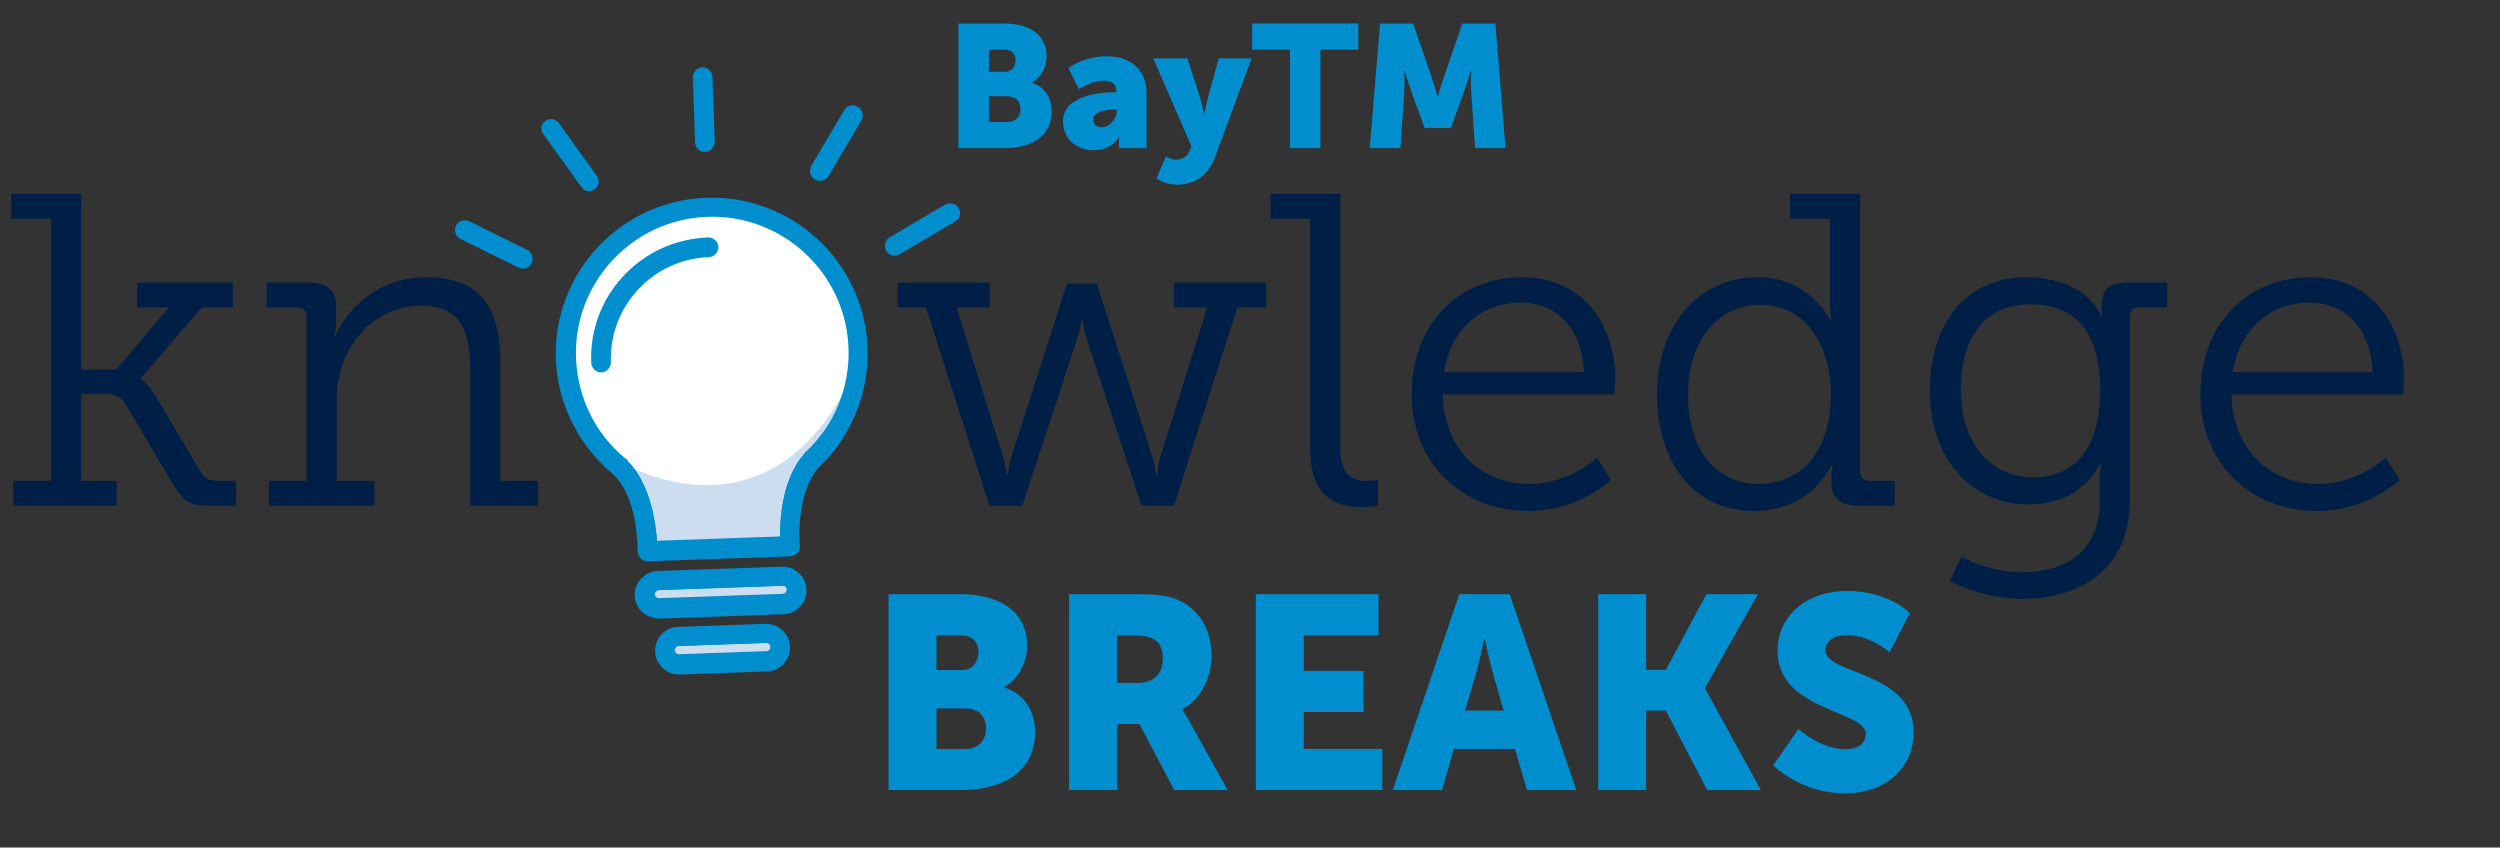
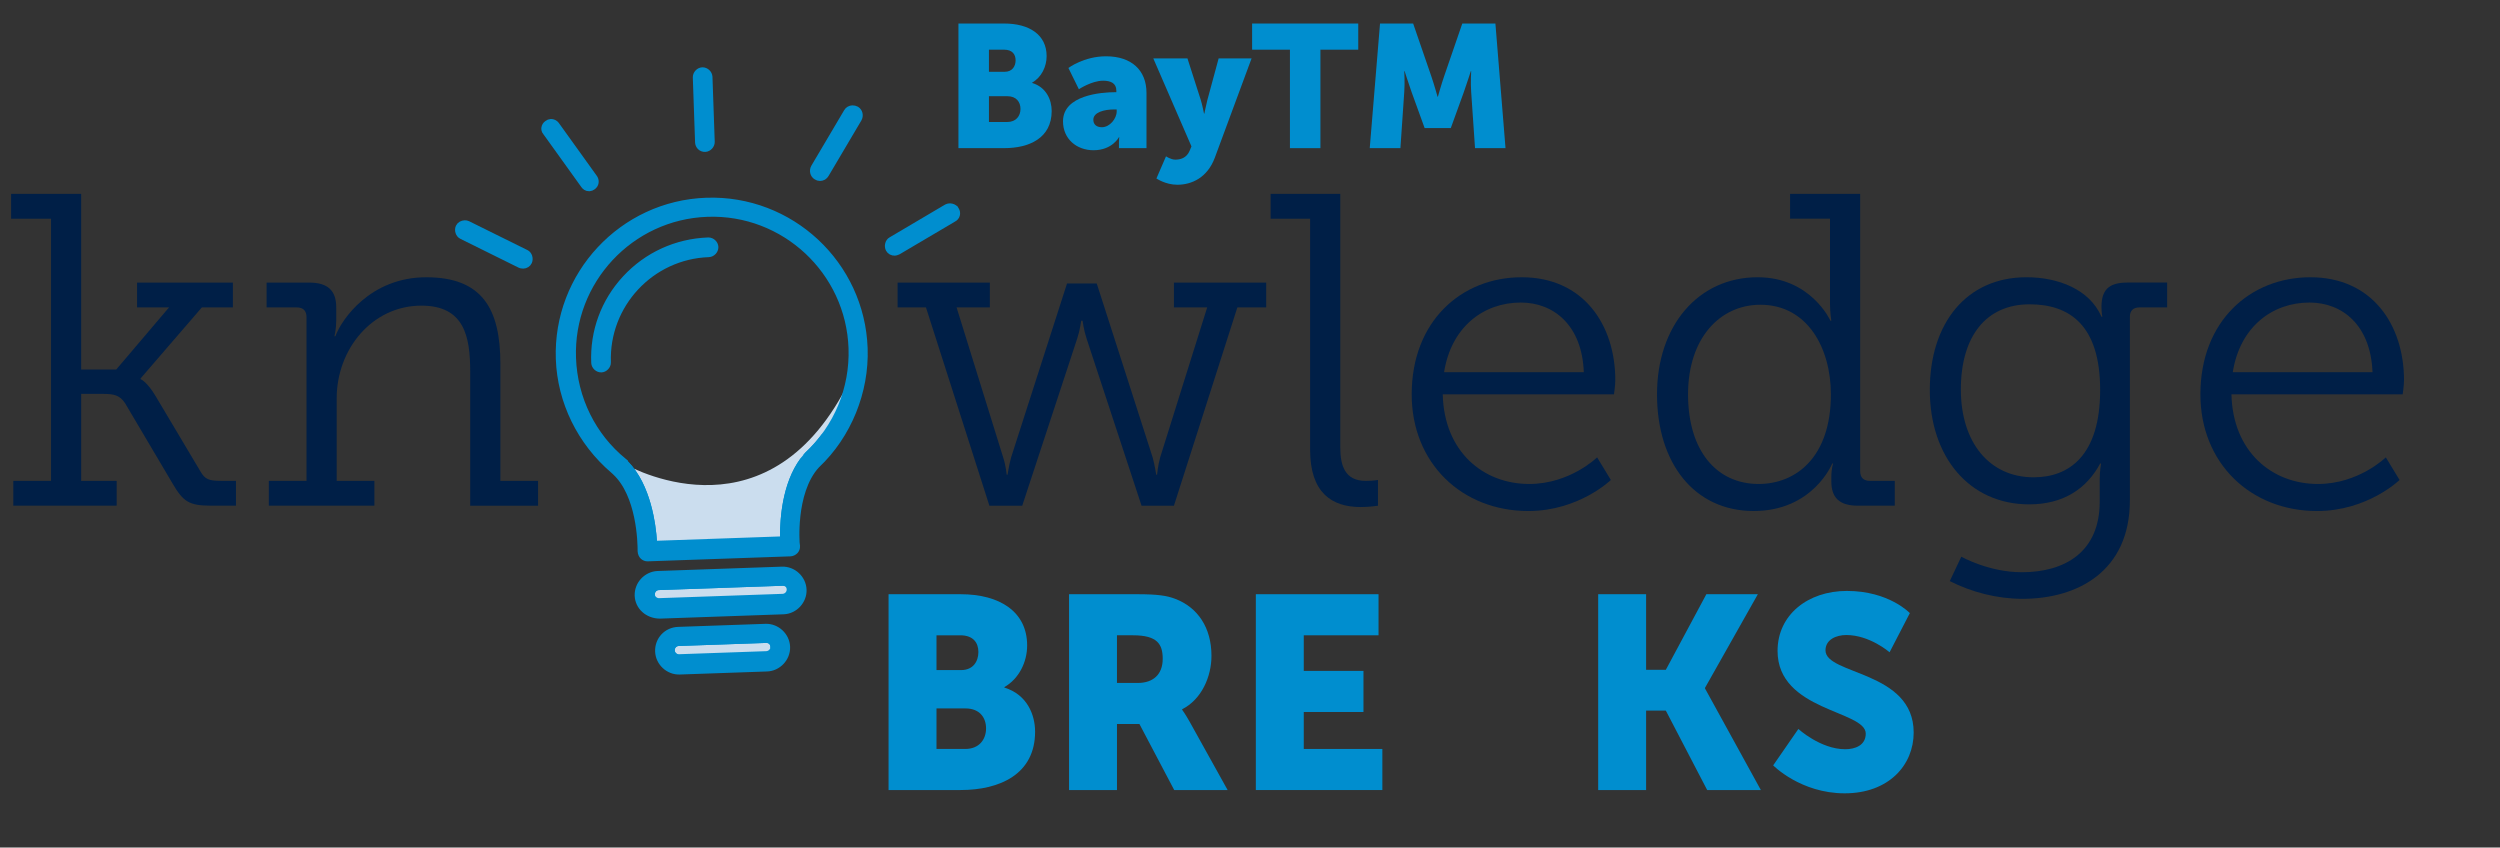
<svg xmlns="http://www.w3.org/2000/svg" id="Ebene_2" data-name="Ebene 2" viewBox="0 0 2008.19 680.82">
  <rect x="0" y="0" width="2008.19" height="680.82" fill="#333333" stroke="none" />
  <defs>
    <style> .cls-1, .cls-2, .cls-3 { stroke: #008ecf; stroke-linecap: round; stroke-miterlimit: 10; stroke-width: 7.25px; } .cls-1, .cls-4 { fill: #008ecf; } .cls-5 { fill: #fff; } .cls-5, .cls-4, .cls-6, .cls-7 { stroke-width: 0px; } .cls-2, .cls-6 { fill: #cbddee; } .cls-3 { fill: #71add4; } .cls-7 { fill: #001f47; } </style>
  </defs>
  <g id="Ebene_1-2" data-name="Ebene 1">
-     <ellipse class="cls-5" cx="571.5" cy="282.39" rx="119.5" ry="112" />
    <g>
      <path class="cls-7" d="M10.69,386.27h30.29v-210.59H8.91v-19.95h56.3v141.1h28.15l42.4-49.89h-25.66v-19.95h76.97v19.95h-24.94l-49.17,57.01v.71c.36,0,5.34,2.14,12.47,14.25l35.63,59.86c3.56,6.06,6.41,7.48,16.39,7.48h12.11v19.95h-19.95c-17.82,0-22.45-3.21-31-17.82l-38.13-64.49c-4.28-6.41-8.91-7.48-17.46-7.48h-17.82v69.84h28.51v19.95H10.69v-19.95Z" />
      <path class="cls-7" d="M215.93,386.27h30.29v-131.48c0-5.34-2.85-7.84-7.84-7.84h-24.23v-19.95h34.21c14.97,0,21.74,6.41,21.74,19.95v10.33c0,7.13-1.43,12.83-1.43,12.83h.71c4.99-13.54,28.15-47.39,73.05-47.39s59.51,25.3,59.51,69.48v94.07h30.29v19.95h-54.52v-107.61c0-28.15-4.63-53.09-39.2-53.09-39.55,0-68.06,34.92-68.06,74.47v66.28h30.29v19.95h-84.8v-19.95Z" />
      <path class="cls-7" d="M721,226.99h74.12v19.95h-26.72l37.41,120.44c2.14,6.41,2.85,13.9,2.85,13.9h.71s1.07-7.48,2.85-13.9l44.9-139.68h23.87l44.9,139.68c1.78,6.41,2.85,13.9,2.85,13.9h.71s.71-7.48,2.49-13.9l37.77-120.44h-26.72v-19.95h74.12v19.95h-23.16l-50.95,159.28h-26.01l-44.18-134.33c-2.14-6.41-3.21-14.25-3.21-14.25h-1.07s-1.07,7.84-3.21,14.25l-44.18,134.33h-26.37l-50.95-159.28h-22.8v-19.95Z" />
      <path class="cls-7" d="M1052.38,175.68h-31.71v-19.95h55.94v203.82c0,14.61,3.92,26.72,20.31,26.72,6.41,0,9.98-.71,9.98-.71v20.67s-6.77,1.07-13.9,1.07c-23.52,0-40.62-11.76-40.62-45.97v-185.64Z" />
      <path class="cls-7" d="M1222.35,222.71c49.53,0,75.18,38.13,75.18,82.67,0,4.28-1.07,11.4-1.07,11.4h-137.54c1.07,45.97,32.43,71.98,69.48,71.98,32.78,0,54.52-21.38,54.52-21.38l11.05,18.17s-25.66,24.94-66.28,24.94c-53.45,0-93.71-38.48-93.71-93.71,0-58.79,39.91-94.07,88.37-94.07ZM1272.24,298.97c-1.43-37.77-24.23-55.94-50.6-55.94-29.93,0-55.94,19.6-61.64,55.94h112.24Z" />
      <path class="cls-7" d="M1411.91,222.71c42.76,0,58.44,34.92,58.44,34.92h.71s-1.07-6.06-1.07-13.9v-68.06h-32.07v-19.95h56.3v222.7c0,5.34,2.85,7.84,7.84,7.84h19.95v19.95h-29.57c-15.32,0-21.38-6.77-21.38-19.6v-3.21c0-7.13,1.43-11.05,1.43-11.05h-.71s-15.32,38.13-63.07,38.13-77.68-38.48-77.68-93.71,33.14-94.07,80.89-94.07ZM1412.63,388.76c29.93,0,58.08-21.38,58.08-71.98,0-36.7-18.53-71.98-56.66-71.98-32.07,0-58.08,26.37-58.08,71.98s23.16,71.98,56.66,71.98Z" />
      <path class="cls-7" d="M1623.93,459.67c34.92,0,62.71-16.39,62.71-56.66v-17.82c0-6.77,1.07-12.83,1.07-12.83h-.71c-10.69,19.95-29.22,32.78-57.01,32.78-48.1,0-79.82-38.13-79.82-91.93s29.57-90.51,77.68-90.51c25.3,0,50.6,9.62,60.22,31.71h.71s-.71-2.49-.71-7.84c0-13.18,5.34-19.6,20.67-19.6h32.07v19.95h-22.09c-4.99,0-7.84,2.49-7.84,7.48v147.52c0,57.01-42.05,79.1-86.23,79.1-20.31,0-40.98-5.34-58.44-14.25l9.26-19.6s22.09,12.47,48.46,12.47ZM1687,313.22c0-52.38-24.94-68.77-56.66-68.77-34.92,0-55.23,25.66-55.23,68.41s23.16,70.55,58.44,70.55c28.51,0,53.45-17.46,53.45-70.2Z" />
      <path class="cls-7" d="M1855.9,222.71c49.53,0,75.18,38.13,75.18,82.67,0,4.28-1.07,11.4-1.07,11.4h-137.54c1.07,45.97,32.43,71.98,69.48,71.98,32.78,0,54.52-21.38,54.52-21.38l11.05,18.17s-25.66,24.94-66.28,24.94c-53.45,0-93.71-38.48-93.71-93.71,0-58.79,39.91-94.07,88.37-94.07ZM1905.78,298.97c-1.43-37.77-24.23-55.94-50.6-55.94-29.93,0-55.94,19.6-61.64,55.94h112.24Z" />
    </g>
    <g>
      <path class="cls-4" d="M769.89,18.9h36.82c20.02,0,34.02,8.96,34.02,26.18,0,8.4-4.06,16.94-11.62,21.28v.28c11.48,3.5,15.68,13.72,15.68,22.54,0,21.84-18.2,29.82-38.08,29.82h-36.82V18.9ZM806.99,57.68c6.16,0,8.82-4.48,8.82-9.24s-2.66-8.54-9.24-8.54h-12.18v17.78h12.6ZM809.09,98c7.14,0,10.64-4.9,10.64-10.5s-3.36-10.22-10.5-10.22h-14.84v20.72h14.7Z" />
      <path class="cls-4" d="M895.75,74.06h.98v-1.26c0-6.02-4.62-7.98-10.64-7.98-9.1,0-19.46,6.86-19.46,6.86l-8.4-17.08s12.46-9.38,30.24-9.38c20.3,0,32.48,11.06,32.48,29.4v44.38h-22.12v-4.34c0-2.38.28-4.48.28-4.48h-.28s-5.32,10.5-20.44,10.5c-13.44,0-24.5-8.96-24.5-23.24,0-21,30.66-23.38,41.86-23.38ZM885.11,102.2c6.3,0,11.9-6.86,11.9-12.74v-1.54h-2.24c-7.7,0-16.52,2.24-16.52,8.26,0,3.36,2.1,6.02,6.86,6.02Z" />
      <path class="cls-4" d="M936.63,125.58s3.92,2.66,7.42,2.66c3.92,0,9.1-1.12,11.62-7.28l1.4-3.36-30.66-70.7h27.44l10.64,33.18c1.26,3.92,2.66,11.2,2.66,11.2h.28s1.4-6.86,2.38-10.78l9.1-33.6h26.46l-29.54,79.8c-6.02,16.1-18.62,21.7-30.1,21.7-9.52,0-16.8-5.04-16.8-5.04l7.7-17.78Z" />
      <path class="cls-4" d="M1036.17,39.9h-30.38v-21h85.26v21h-30.38v79.1h-24.5V39.9Z" />
      <path class="cls-4" d="M1108.55,18.9h26.6l14.56,42.28c2.24,6.44,5.04,16.52,5.04,16.52h.28s2.8-10.08,5.04-16.52l14.56-42.28h26.6l8.12,100.1h-24.5l-3.08-45.08c-.56-7.56,0-16.8,0-16.8h-.28s-3.36,10.5-5.6,16.8l-10.5,28.98h-21l-10.5-28.98c-2.24-6.3-5.6-16.8-5.6-16.8h-.28s.56,9.24,0,16.8l-3.08,45.08h-24.64l8.26-100.1Z" />
    </g>
    <g>
      <path class="cls-4" d="M713.76,477.32h57.86c31.46,0,53.46,14.08,53.46,41.14,0,13.2-6.38,26.62-18.26,33.44v.44c18.04,5.5,24.64,21.56,24.64,35.42,0,34.32-28.6,46.86-59.84,46.86h-57.86v-157.3ZM772.06,538.26c9.68,0,13.86-7.04,13.86-14.52s-4.18-13.42-14.52-13.42h-19.14v27.94h19.8ZM775.36,601.62c11.22,0,16.72-7.7,16.72-16.5s-5.28-16.06-16.5-16.06h-23.32v32.56h23.1Z" />
      <path class="cls-4" d="M858.74,477.32h54.78c16.06,0,23.76,1.1,30.58,3.74,17.82,6.82,29.04,22.88,29.04,45.76,0,16.72-7.92,34.98-23.54,42.9v.44s2.2,2.86,5.94,9.46l30.58,55h-42.9l-27.94-53.02h-18.04v53.02h-38.5v-157.3ZM913.96,548.6c12.32,0,20.02-6.82,20.02-19.36,0-11.88-4.4-18.92-23.76-18.92h-12.98v38.28h16.72Z" />
      <path class="cls-4" d="M1008.78,477.32h98.56v33h-60.06v28.6h47.96v33h-47.96v29.7h63.14v33h-101.64v-157.3Z" />
-       <path class="cls-4" d="M1216.9,601.62h-49.06l-9.46,33h-39.6l53.46-157.3h40.48l53.46,157.3h-39.6l-9.68-33ZM1192.26,513.18s-3.52,17.16-6.38,27.06l-9.02,30.58h31.02l-8.8-30.58c-2.86-9.9-6.38-27.06-6.38-27.06h-.44Z" />
      <path class="cls-4" d="M1283.78,477.32h38.5v60.72h15.84l32.56-60.72h41.36l-42.46,75.24v.44l44.88,81.62h-43.12l-33.22-63.8h-15.84v63.8h-38.5v-157.3Z" />
      <path class="cls-4" d="M1444.59,585.56s17.82,16.28,37.62,16.28c7.92,0,16.5-3.08,16.5-12.54,0-18.7-70.84-18.04-70.84-66.44,0-29.04,24.42-48.18,55.66-48.18,33.88,0,50.6,17.82,50.6,17.82l-16.28,31.46s-15.84-13.86-34.76-13.86c-7.92,0-16.72,3.52-16.72,12.32,0,19.8,70.84,16.28,70.84,66,0,26.18-20.02,48.84-55.44,48.84s-57.42-22.44-57.42-22.44l20.24-29.26Z" />
    </g>
    <g>
      <path class="cls-6" d="M682.9,304.84c-31.71,65.21-74.72,83.48-111.06,84.75-35.77,1.25-65.1-14-70.74-17.15l.58.58c17.74,17.83,21.59,49.18,22.41,61.84l.21,3.21,105.9-4.21v-2.71c-.08-14.97,1.95-41.59,15.39-60.25.64-.94,1.3-1.87,1.98-2.78.17-.14.34-.28.51-.41.42-.51.86-1.01,1.29-1.49,4.85-4.53,9.24-9.42,13.16-14.62,7.88-11,15.87-26.47,20.37-46.76" />
      <path class="cls-1" d="M649.38,366.21c-16.86,18.61-19.25,48.66-19.18,64.93v3.28s-105.89,3.7-105.89,3.7l-.22-3.27c-.82-12.66-4.67-44.01-22.41-61.84l-.94-.95v-.37c-.12-.1-.22-.2-.3-.27-25.15-20.38-40.22-50.93-41.37-83.86-2.18-62.36,46.78-114.85,109.13-117.03,62.36-2.18,114.85,46.78,117.03,109.13,1.14,32.68-11.92,64.21-35.85,86.54M567.47,162.46c-67.06,2.34-119.71,58.8-117.37,125.86,1.18,33.9,17,66.24,43.41,88.73l.11.1,1.41,1.3c19.96,18.63,20.81,56.77,20.78,64.24.05,1.52.76,2.84,1.39,3.42.88.82,1.87,1.21,3.05,1.17l114.64-4c.95-.03,2.3-.67,2.97-1.38.87-.92,1.16-1.69,1.15-3.14-.26-1.26-.41-3.44-.48-7.59-.08-3.93.03-10.16.84-17.31,1.42-12.46,5.34-29.67,15.89-40.98l.16-.15c24.96-23.59,39.12-58.31,37.91-92.89-2.34-67.06-58.8-119.71-125.86-117.37" />
      <path class="cls-1" d="M569.03,194.37c-25.34.88-48.74,11.58-65.89,30.12-16.93,18.31-25.66,42.07-24.59,66.88.08,2.22,2.23,4.22,4.42,4.15s4.21-2.22,4.13-4.42c-1.64-46.98,35.24-86.53,82.22-88.17,2.19-.08,4.19-2.22,4.12-4.43s-2.22-4.19-4.42-4.12" />
      <path class="cls-1" d="M629,480.84l-99.81,3.49c-3.78.13-6.62-2.71-6.76-6.74-.14-3.92,2.81-7.08,6.71-7.21l99.37-3.47c4.11-.14,7.07,2.62,7.21,6.73.14,3.9-2.83,7.08-6.73,7.21M628.23,458.8l-99.81,3.49c-8.42.29-15.27,7.64-14.98,16.06.29,8.43,7.42,14.86,16.57,14.95l99.3-3.47c8.4-.29,15.26-7.64,14.96-16.05-.29-8.42-7.64-15.27-16.05-14.98" />
      <path class="cls-1" d="M615.75,526.77l-70.15,2.45c-3.9.14-7.08-2.83-7.21-6.73s2.83-7.08,6.73-7.21l70.15-2.45c4.11-.14,7.07,2.62,7.21,6.73.14,3.9-2.83,7.08-6.73,7.21M614.98,504.73l-70.15,2.45c-8.7.3-15.27,7.35-14.96,16.06.29,8.4,7.64,15.26,16.05,14.96l70.15-2.45c8.4-.29,15.27-7.64,14.98-16.05-.29-8.42-7.66-15.27-16.06-14.98" />
      <path class="cls-1" d="M564.26,57.69c-2.19.08-4.19,2.22-4.12,4.42l1.82,52.16c.07,2.1,1.74,4.23,4.42,4.13,2.19-.08,4.19-2.24,4.12-4.43l-1.82-52.16c-.08-2.19-2.22-4.19-4.42-4.12" />
      <path class="cls-1" d="M476.19,142.99l-30.28-42.16c-.64-.84-1.73-1.46-2.82-1.6-.19-.02-.38-.03-.56-.02-.77.03-1.5.32-2.16.85l-.23.17c-.93.62-1.52,1.6-1.66,2.71-.07.57-.04,1.68.81,2.62l.26.31,30.37,42.29c.57.87,1.63,1.9,3.47,1.84.67-.02,1.38-.31,2.15-.87.97-.65,1.54-1.58,1.71-2.65.18-1.18-.16-2.36-.95-3.35l-.11-.14Z" />
      <path class="cls-1" d="M687.35,88.89c-.81-.45-1.69-.66-2.55-.63-1.45.05-2.83.76-3.54,2.03l-26.37,44.61c-1.23,2.12-.59,4.92,1.41,6.07.88.55,1.61.79,2.28.77,1.86-.06,2.9-.67,3.87-2.24l26.32-44.52c1.23-2.14.59-4.92-1.41-6.08" />
      <path class="cls-1" d="M766.8,168.94c-.97-1.8-3.85-2.5-5.83-1.46l-44.6,26.34c-.83.45-1.49,1.37-1.77,2.49-.31,1.17-.18,2.44.34,3.38.73,1.35,2.15,2.1,3.8,2.05.47-.02.83-.15,1.65-.48.19-.07.38-.14.58-.23l44.53-26.28c.99-.49,1.69-1.33,1.98-2.41.28-1.08.1-2.21-.5-3.13l-.17-.27Z" />
      <path class="cls-1" d="M422.01,204.1l-46.82-23.17c-.57-.26-1.2-.37-1.84-.35-1.59.06-3.22.9-3.81,2.23-.94,2.05-.03,4.9,1.84,5.76l46.81,23.18c.42.18,1.27.44,2.02.41,1.65-.06,3.01-.91,3.65-2.31.45-.98.49-2.26.12-3.4-.36-1.1-1.08-1.97-1.96-2.36" />
      <path class="cls-3" d="M662.53,351.59c-3.92,5.2-8.31,10.09-13.16,14.62-.44.48-.87.98-1.31,1.48,4.05-3.45,9.23-8.78,14.46-16.1M500.12,371.88s14.61,13.27,17.28,31.06c1.32,8.82,6.1,35.15,6.1,35.15l.8-.03-.21-3.21c-.82-12.66-4.67-44.01-22.42-61.84l-.56-.58c-.64-.36-.98-.55-.98-.55M645.59,370.9c-13.45,18.66-15.46,45.28-15.4,60.25v2.71s.14,0,.14,0c0,0-.78-38.97,15.26-62.95" />
      <path class="cls-2" d="M628.52,466.9l-99.37,3.47c-3.9.14-6.85,3.3-6.71,7.21.02.61.1,1.21.24,1.76,1.01,2.86,3.77,4.87,6.94,4.76l99.1-3.46c3.9-.14,6.98-3.43,6.84-7.32-.07-1.99-.97-3.76-2.33-5-1.23-.97-2.86-1.49-4.7-1.43" />
      <path class="cls-3" d="M628.21,466.49l-99.1,3.46c-3.89.14-6.96,3.43-6.83,7.32.03.73.15,1.43.38,2.08-.14-.57-.23-1.15-.25-1.78-.14-3.9,2.83-7.08,6.73-7.21l99.37-3.47c1.84-.06,3.45.46,4.69,1.45-1.31-1.2-3.08-1.91-5-1.84" />
      <path class="cls-2" d="M615.26,512.83l-70.15,2.45c-3.9.14-6.86,3.3-6.73,7.21.12,3.54,2.74,6.28,6.12,6.68h.28s70.79-2.48,70.79-2.48c3.17-.11,5.8-2.25,6.7-5.14.15-.63.23-1.31.21-2-.14-4.11-3.11-6.87-7.21-6.73" />
      <path class="cls-1" d="M615.06,512.15l-70.79,2.47c-3.99.14-7.15,3.53-7.01,7.52.14,3.92,3.36,7.01,7.24,7.03-3.38-.41-5.98-3.16-6.1-6.69-.14-3.9,2.81-7.08,6.73-7.21l70.13-2.45c4.11-.14,7.07,2.64,7.21,6.73.02.7-.04,1.38-.21,2.01.24-.75.34-1.56.31-2.4-.14-3.99-3.51-7.15-7.52-7.01" />
    </g>
  </g>
</svg>